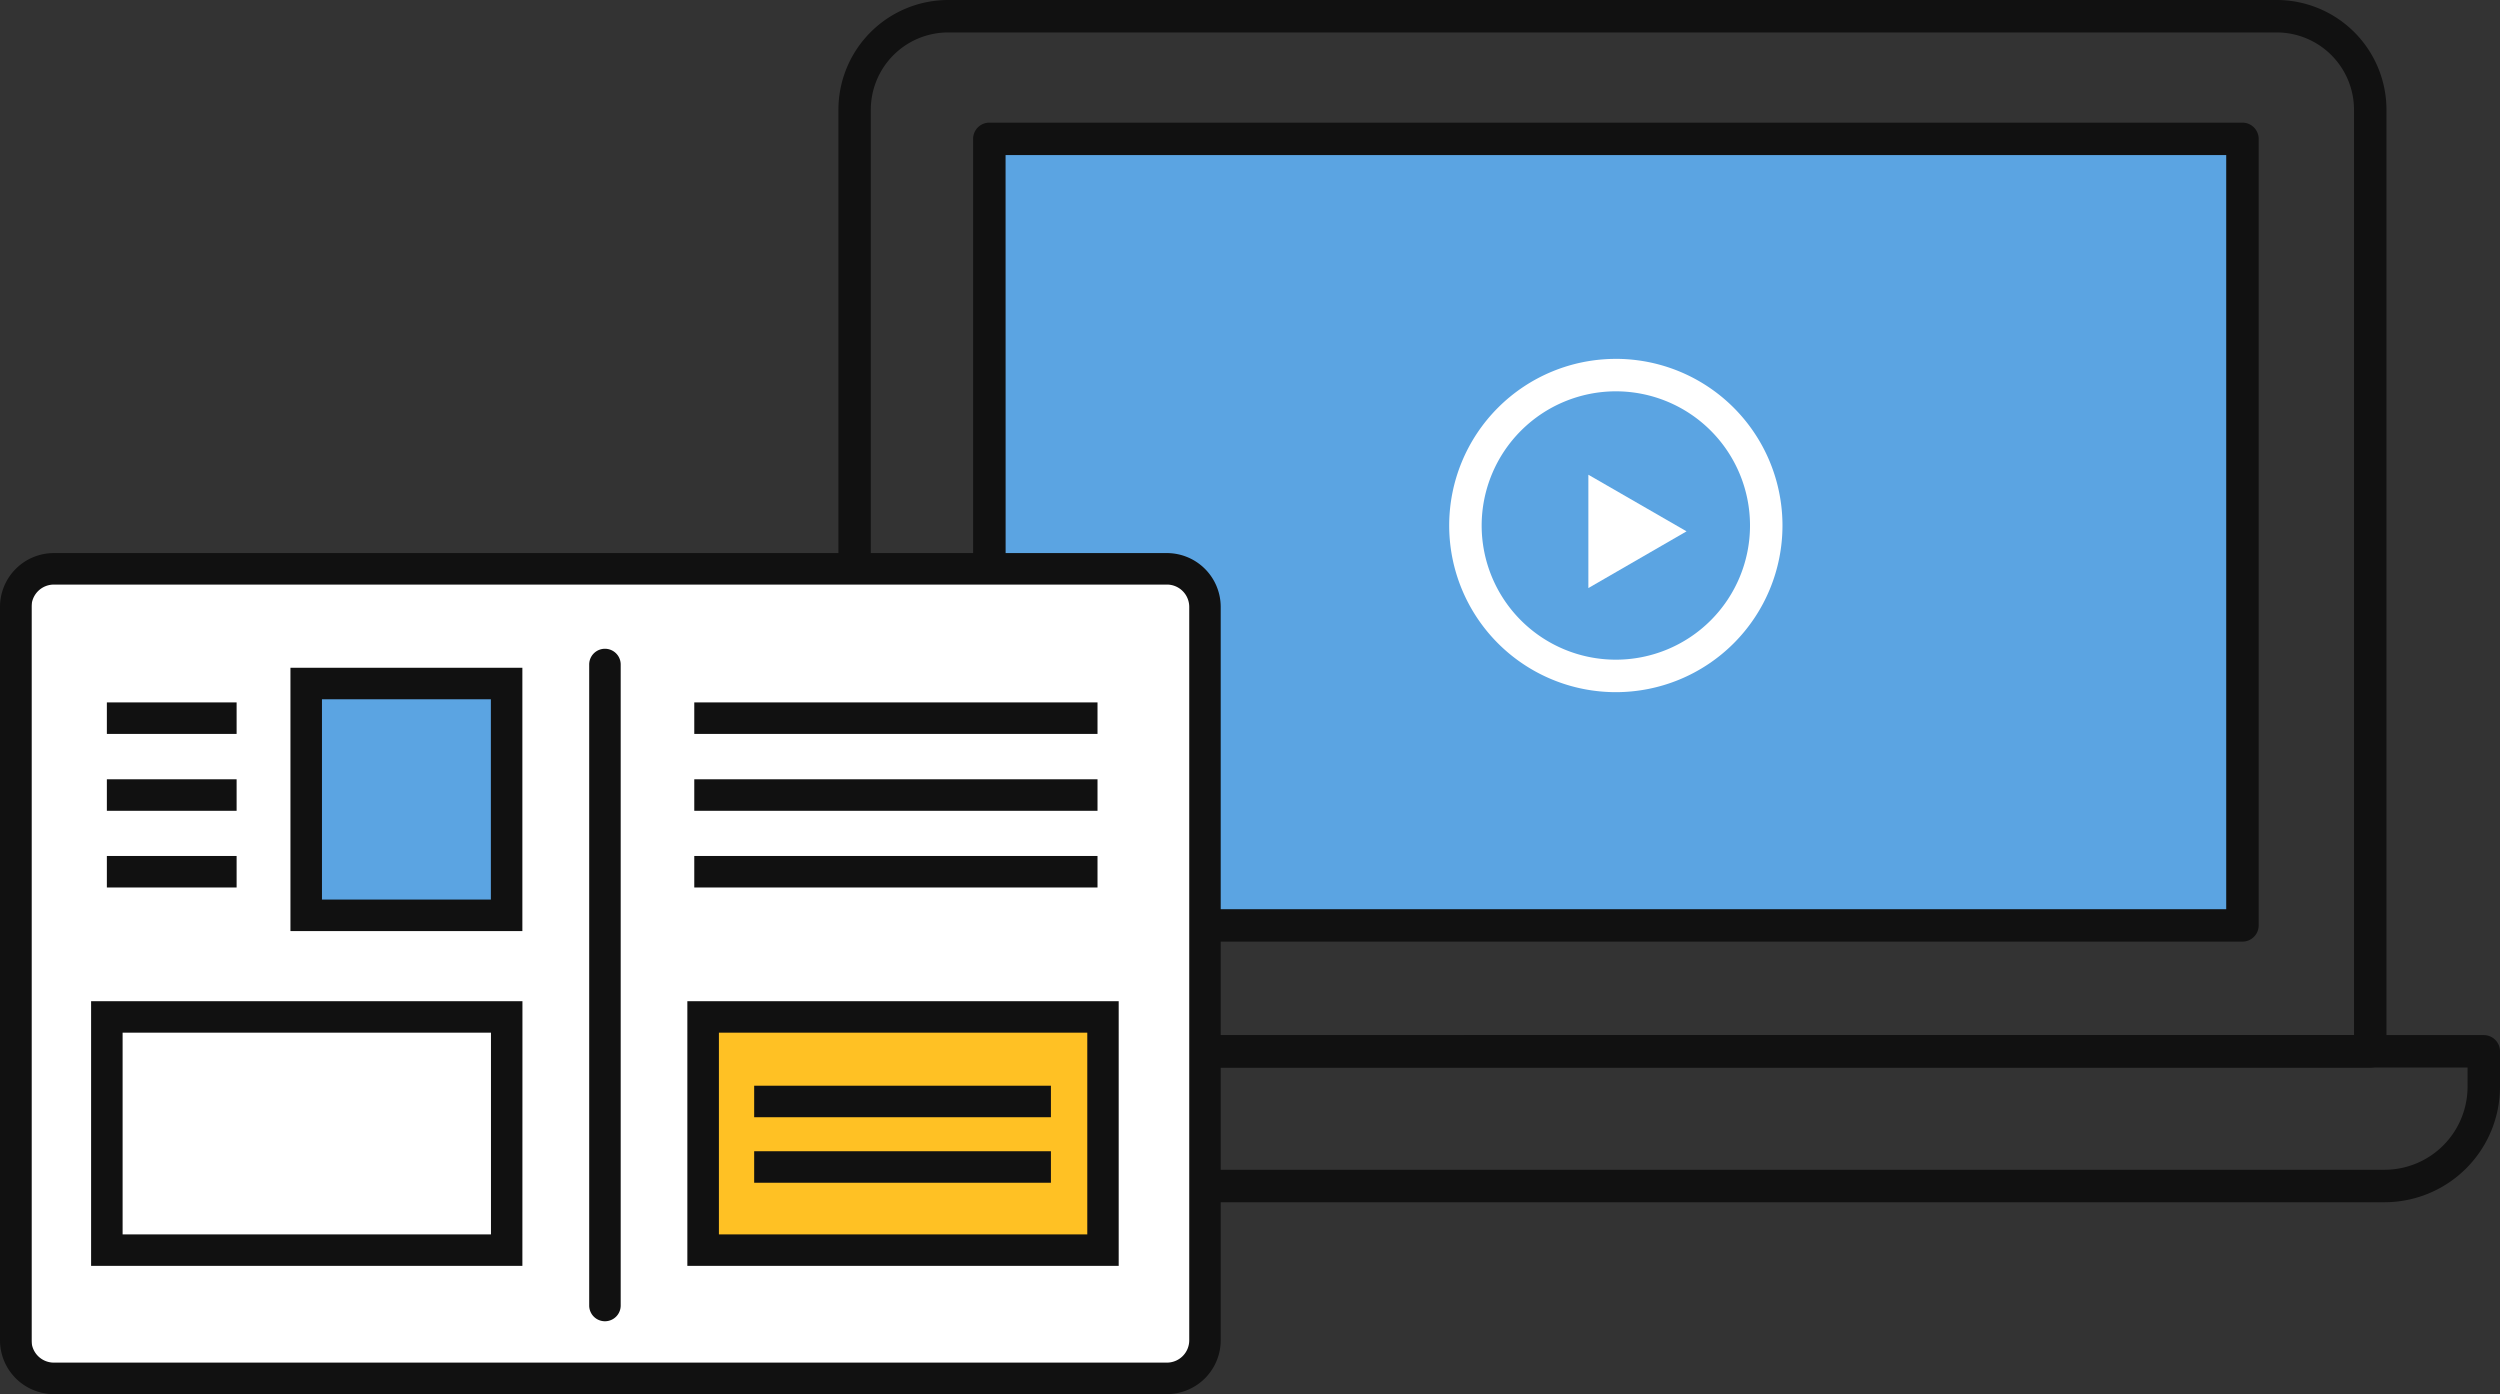
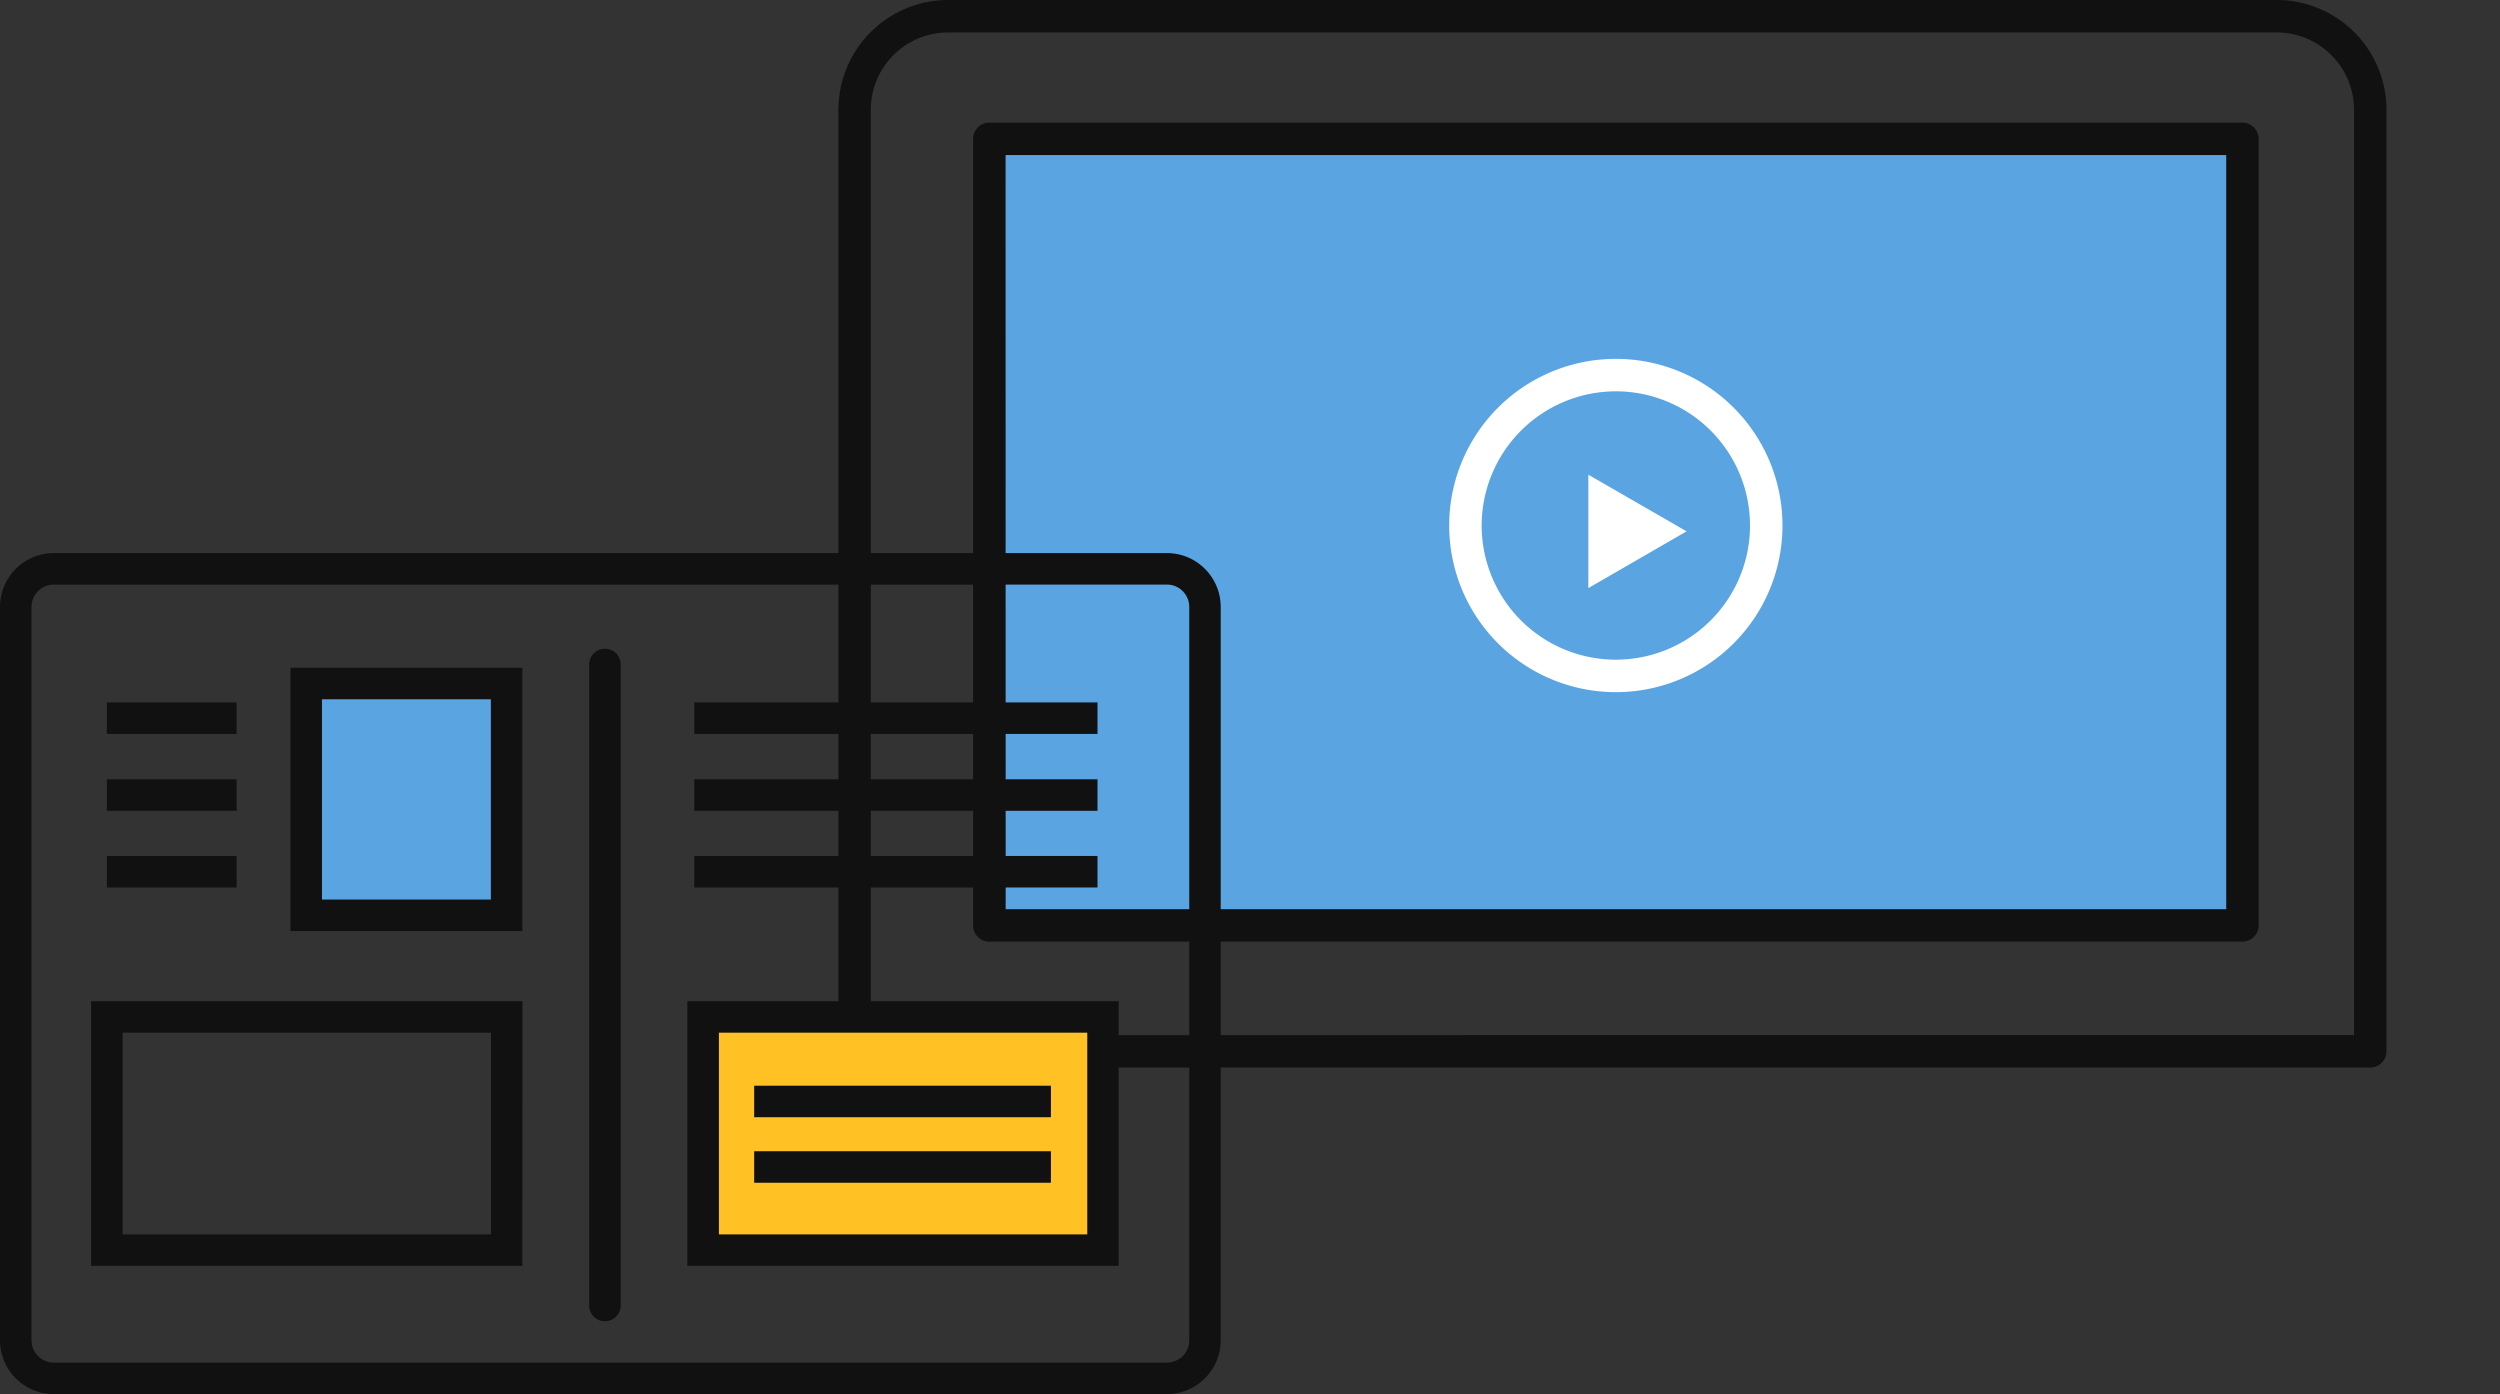
<svg xmlns="http://www.w3.org/2000/svg" width="130.985" height="73.043" viewBox="0 0 130.985 73.043">
  <rect x="0" y="0" width="130.985" height="73.043" fill="#333333" stroke="none" />
  <defs>
    <clipPath id="clip-path">
      <rect id="長方形_2236" data-name="長方形 2236" width="93.01" height="62.989" fill="none" />
    </clipPath>
    <clipPath id="clip-path-2">
      <rect id="長方形_2247" data-name="長方形 2247" width="63.958" height="44.065" fill="none" />
    </clipPath>
  </defs>
  <g id="グループ_1829" data-name="グループ 1829" transform="translate(-227.015 -7853.558)">
    <g id="グループ_95" data-name="グループ 95" transform="translate(3 -2)">
      <g id="グループ_86" data-name="グループ 86" transform="translate(261.99 7855.558)">
        <g id="グループ_84" data-name="グループ 84" transform="translate(0 0)" clip-path="url(#clip-path)">
-           <path id="パス_185" data-name="パス 185" d="M86.963,56.582H6.049A6.055,6.055,0,0,1,0,50.534V48.675a.851.851,0,0,1,.85-.85H92.16a.85.85,0,0,1,.85.85v1.859a6.054,6.054,0,0,1-6.048,6.048M1.7,49.526v1.008a4.352,4.352,0,0,0,4.348,4.347H86.963a4.352,4.352,0,0,0,4.347-4.347V49.526Z" transform="translate(0 6.408)" fill="#111" />
          <path id="パス_186" data-name="パス 186" d="M85.508,55.934H6.1a.851.851,0,0,1-.85-.85V5.749A5.756,5.756,0,0,1,11,0H80.611a5.756,5.756,0,0,1,5.748,5.749V55.083a.851.851,0,0,1-.85.85m-78.561-1.7H84.658V5.749A4.053,4.053,0,0,0,80.611,1.7H11A4.054,4.054,0,0,0,6.947,5.749Z" transform="translate(0.703 0)" fill="#111" />
          <path id="パス_230" data-name="パス 230" d="M0,0H65.655V41.209H0Z" transform="translate(13.861 7.277)" fill="#5ba4e2" />
          <path id="パス_187" data-name="パス 187" d="M77.979,48.577H12.323a.85.85,0,0,1-.85-.85V6.517a.851.851,0,0,1,.85-.85H77.979a.851.851,0,0,1,.85.85V47.726a.85.85,0,0,1-.85.85m-64.8-1.7H77.128V7.367H13.174Z" transform="translate(1.537 0.759)" fill="#111" />
          <path id="パス_188" data-name="パス 188" d="M42.2,18.281a7.03,7.03,0,1,1-7.03,7.03,7.038,7.038,0,0,1,7.03-7.03m0-1.7a8.731,8.731,0,1,0,8.731,8.731A8.731,8.731,0,0,0,42.2,16.58" transform="translate(4.485 2.222)" fill="#fff" />
          <path id="パス_189" data-name="パス 189" d="M45.044,24.9,39.9,27.872V21.934Z" transform="translate(5.346 2.939)" fill="#fff" />
        </g>
      </g>
      <g id="グループ_89" data-name="グループ 89" transform="translate(224.015 7884.536)">
-         <rect id="長方形_2248" data-name="長方形 2248" width="61.07" height="42.089" transform="translate(1.651 0.825)" fill="#fff" />
        <path id="パス_231" data-name="パス 231" d="M0,0H10.5V12.145H0Z" transform="translate(16.044 6.834)" fill="#5ba4e2" />
        <path id="パス_190" data-name="パス 190" d="M30.591,21.077H18.44V7.281H30.591Zm-10.5-1.651h8.85V8.932h-8.85Z" transform="translate(-3.222 -1.272)" fill="#111" />
        <g id="グループ_88" data-name="グループ 88" transform="translate(0 0)">
          <g id="グループ_87" data-name="グループ 87" clip-path="url(#clip-path-2)">
            <path id="パス_191" data-name="パス 191" d="M38.231,41.309a.825.825,0,0,1-.825-.825V6.9a.825.825,0,1,1,1.651,0V40.484a.825.825,0,0,1-.825.825" transform="translate(-6.536 -1.061)" fill="#111" />
            <rect id="長方形_2238" data-name="長方形 2238" width="6.798" height="1.651" transform="translate(5.599 11.852)" fill="#111" />
            <rect id="長方形_2239" data-name="長方形 2239" width="6.798" height="1.651" transform="translate(5.599 7.824)" fill="#111" />
            <rect id="長方形_2240" data-name="長方形 2240" width="6.798" height="1.651" transform="translate(5.599 15.87)" fill="#111" />
            <rect id="長方形_2241" data-name="長方形 2241" width="21.127" height="1.651" transform="translate(36.376 11.852)" fill="#111" />
            <rect id="長方形_2242" data-name="長方形 2242" width="21.127" height="1.651" transform="translate(36.376 7.824)" fill="#111" />
            <rect id="長方形_2243" data-name="長方形 2243" width="21.127" height="1.651" transform="translate(36.376 15.87)" fill="#111" />
            <path id="パス_192" data-name="パス 192" d="M28.38,42.318H5.783V28.451h22.6ZM7.434,40.667h19.3V30.1H7.434Z" transform="translate(-1.01 -4.971)" fill="#111" />
            <rect id="長方形_2244" data-name="長方形 2244" width="20.946" height="12.216" transform="translate(36.841 24.306)" fill="#ffc124" />
            <path id="パス_193" data-name="パス 193" d="M66.238,42.318h-22.6V28.451h22.6ZM45.292,40.667h19.3V30.1h-19.3Z" transform="translate(-7.625 -4.971)" fill="#111" />
            <path id="パス_194" data-name="パス 194" d="M61.139,44.065H2.819A2.822,2.822,0,0,1,0,41.246V2.819A2.822,2.822,0,0,1,2.819,0h58.32a2.822,2.822,0,0,1,2.819,2.819V41.246a2.822,2.822,0,0,1-2.819,2.819M2.819,1.651A1.17,1.17,0,0,0,1.651,2.819V41.246a1.17,1.17,0,0,0,1.169,1.169h58.32a1.17,1.17,0,0,0,1.169-1.169V2.819a1.17,1.17,0,0,0-1.169-1.169Z" transform="translate(0 0)" fill="#111" />
            <rect id="長方形_2245" data-name="長方形 2245" width="15.548" height="1.651" transform="translate(39.514 27.907)" fill="#111" />
            <rect id="長方形_2246" data-name="長方形 2246" width="15.548" height="1.651" transform="translate(39.514 31.34)" fill="#111" />
          </g>
        </g>
      </g>
    </g>
  </g>
</svg>